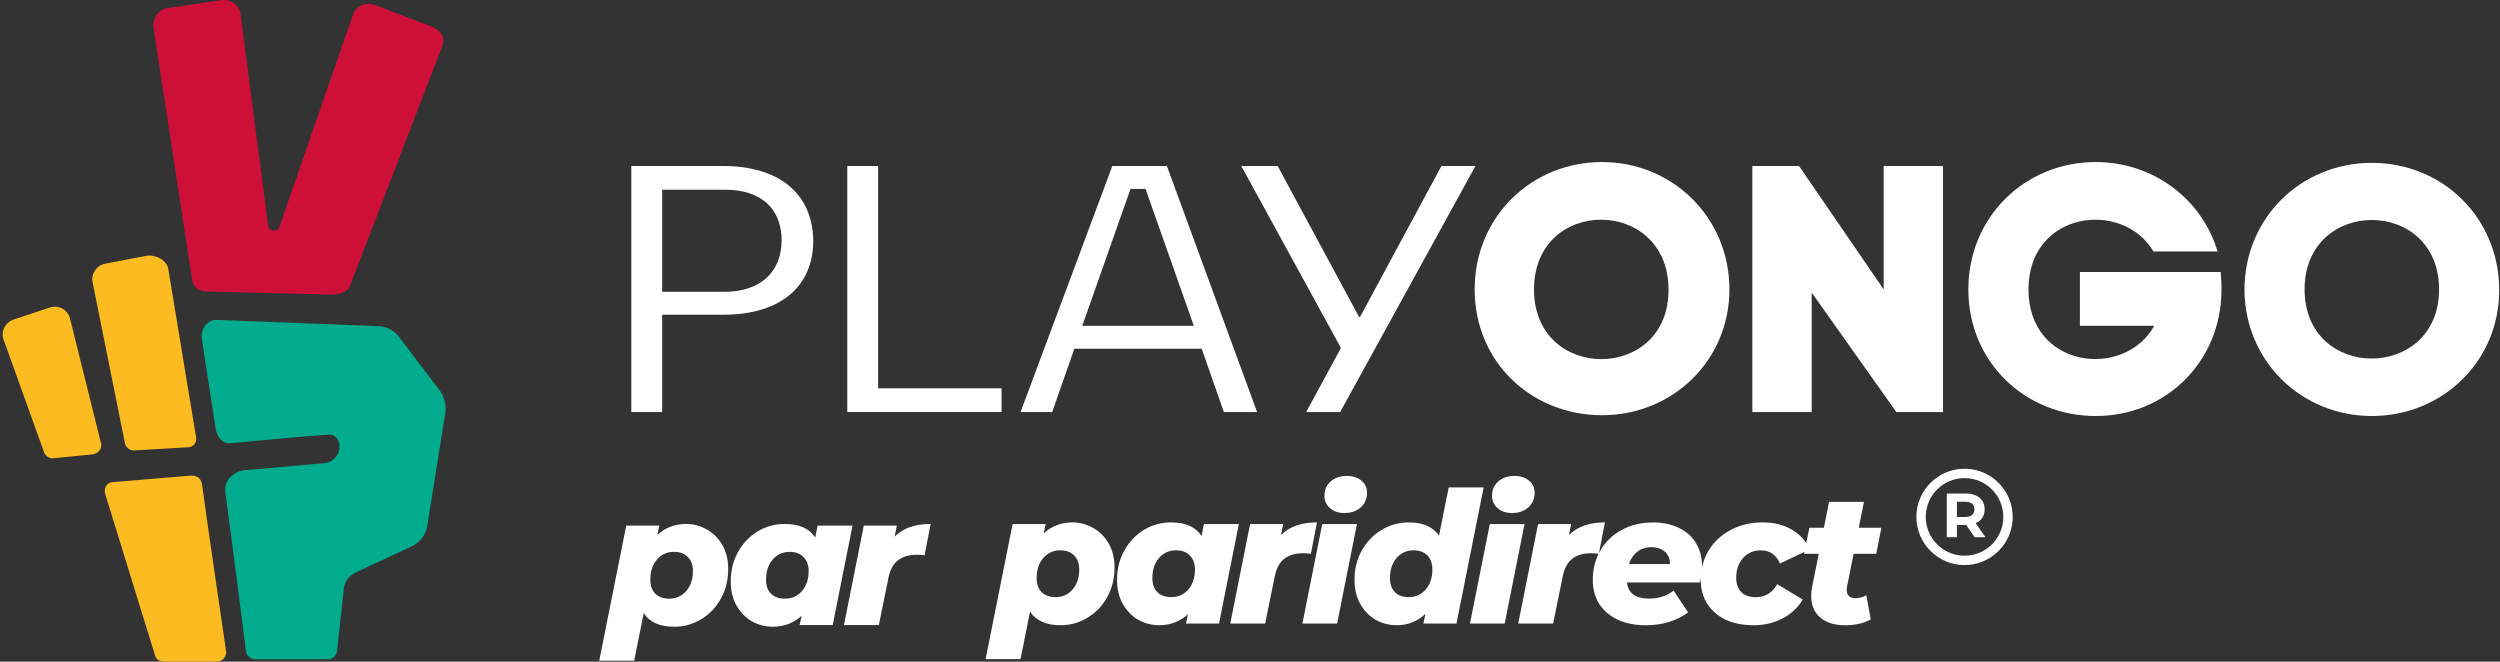
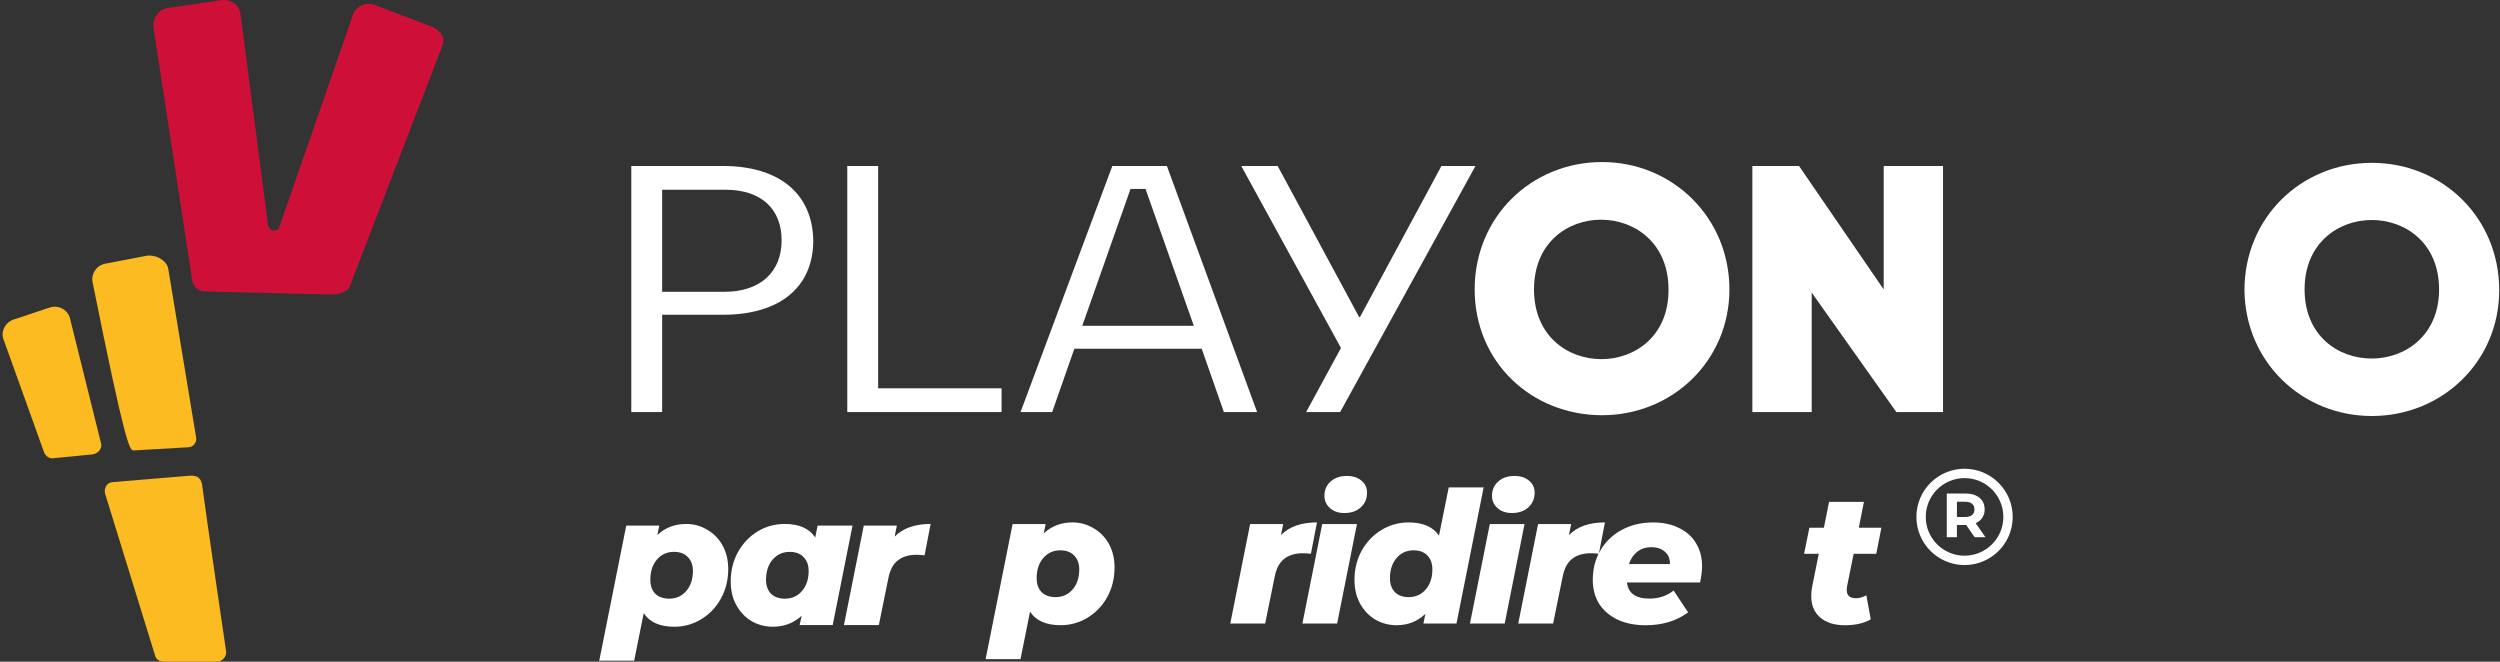
<svg xmlns="http://www.w3.org/2000/svg" width="801" height="212" viewBox="0 0 801 212" fill="none">
  <rect x="0" y="0" width="801" height="212" fill="#333333" stroke="none" />
  <path d="M373.877 53.187H356.386L326.982 132.021H337.121L344.219 111.742H385.03L392.128 132.021H402.774L373.877 53.187ZM346.754 104.391L362.216 60.538H367.033L382.495 104.391H346.754Z" fill="white" />
  <path d="M231.672 53.187H202.267V132.021H212.153V100.843H231.672C249.923 100.843 260.569 91.971 260.569 77.015C260.315 62.059 249.669 53.187 231.672 53.187ZM232.179 93.491H212.153V60.792H232.432C243.839 60.792 250.43 66.876 250.43 77.015C250.43 87.154 243.585 93.491 232.179 93.491Z" fill="white" />
  <path d="M281.355 53.187H271.469V132.021H320.898V124.417H281.355V53.187Z" fill="white" />
  <path d="M461.836 53.187L435.727 101.603H435.474L409.365 53.187H397.705L429.644 111.489L418.49 132.021H429.39L472.736 53.187H461.836Z" fill="white" />
  <path d="M513.294 51.92C490.734 51.92 472.483 69.41 472.483 92.731C472.483 116.052 490.734 133.035 513.294 133.035C535.854 133.035 554.105 115.545 554.105 92.731C554.105 69.664 535.854 51.92 513.294 51.92ZM491.494 92.731C491.494 62.82 534.587 63.073 534.587 92.731C534.84 122.389 491.494 122.642 491.494 92.731Z" fill="white" />
  <path d="M622.546 53.187H603.535V92.731L576.412 53.187H561.456V132.021H580.467V93.745L607.59 132.021H622.546V53.187Z" fill="white" />
  <path d="M759.935 133.289C782.495 133.289 800.746 115.798 800.746 92.984C800.746 69.664 782.495 52.173 759.935 52.173C737.375 52.173 719.124 69.664 719.124 92.984C719.378 116.052 737.628 133.289 759.935 133.289ZM781.481 92.731C781.481 122.135 738.389 122.389 738.389 92.731C738.389 63.073 781.481 63.073 781.481 92.731Z" fill="white" />
-   <path d="M666.399 87.154V104.391H690.227C680.594 121.628 649.923 118.08 649.923 92.731C649.923 67.636 680.087 63.834 689.973 80.564H710.506C705.436 63.58 689.72 51.92 671.469 51.92C648.909 51.92 630.658 69.41 630.658 92.731C630.658 116.052 648.909 133.289 671.469 133.289C694.029 133.289 711.773 115.798 711.773 92.731C711.773 91.464 711.773 90.196 711.52 87.154H666.399Z" fill="white" />
  <path d="M112.027 91.848L141.684 14.788C142.952 12 140.924 9.465 138.136 8.451L120.138 1.607C117.603 0.593 114.561 1.607 113.294 4.142L89.466 72.836C89.213 73.597 88.452 73.85 87.692 73.85C86.678 73.85 86.171 73.09 85.918 72.329L77.046 4.395C76.539 1.353 73.75 -0.421 70.709 0.086L53.471 2.621C50.683 3.128 48.909 5.916 49.162 8.704L61.583 89.82C61.837 91.848 63.611 93.115 65.385 93.369L106.45 94.382C108.478 94.382 111.52 93.369 112.027 91.848Z" fill="#CE1039" />
-   <path d="M62.85 140.263L53.978 86.524C53.725 83.483 49.922 81.455 46.881 81.962L33.7 84.496C30.911 85.004 29.137 87.792 29.644 90.327L40.037 142.038C40.29 143.305 41.557 144.319 42.825 144.319L60.315 143.305C61.836 143.305 63.104 141.784 62.85 140.263Z" fill="#FBBB21" />
+   <path d="M62.85 140.263L53.978 86.524C53.725 83.483 49.922 81.455 46.881 81.962L33.7 84.496C30.911 85.004 29.137 87.792 29.644 90.327C40.29 143.305 41.557 144.319 42.825 144.319L60.315 143.305C61.836 143.305 63.104 141.784 62.85 140.263Z" fill="#FBBB21" />
  <path d="M69.441 212H52.457C51.19 212 49.923 211.239 49.669 209.972L33.7 158.261C33.193 156.486 34.206 154.459 36.234 154.459C36.234 154.459 54.485 152.938 60.569 152.431C63.611 152.177 64.625 153.445 64.878 156.233C66.399 167.64 72.483 208.958 72.483 208.958C72.483 210.479 71.215 212 69.441 212Z" fill="#FBBB21" />
  <path d="M32.432 142.291L22.546 102.494C22.039 99.452 18.997 97.678 16.209 98.438L4.802 102.241C1.76 103.001 -0.014 106.296 1.253 109.085L14.181 145.08C14.688 146.094 15.702 146.854 16.716 146.854L29.644 145.587C31.418 145.333 32.686 143.812 32.432 142.291Z" fill="#FBBB21" />
-   <path d="M140.67 124.801L127.743 107.817C126.222 105.789 123.94 104.775 121.659 104.522L69.441 102.494C66.653 102.241 64.371 105.282 64.625 108.071C65.639 115.422 67.92 129.364 68.934 136.461C69.441 140.517 71.469 142.038 73.497 142.038C73.497 142.038 97.578 139.756 105.182 139.249C107.21 138.996 108.985 141.024 108.731 143.052V143.812C108.478 146.094 106.45 148.121 104.168 148.375C97.831 148.882 84.904 150.149 78.313 150.656C75.271 150.91 71.469 153.698 72.229 158.007C73.75 168.907 78.82 208.704 78.82 208.704C79.073 210.225 80.341 211.239 81.862 211.239H104.929C106.45 211.239 107.717 210.225 107.971 208.704L110.252 187.919C110.759 185.891 112.027 184.37 114.054 183.356L132.052 174.991C134.587 173.723 136.361 171.442 136.868 168.654L142.698 132.152C142.952 129.617 142.445 127.082 140.67 124.801Z" fill="#00AB8E" />
  <path d="M591.803 187.909C591.723 188.455 591.683 188.814 591.683 188.967C591.683 190.771 592.661 191.676 594.624 191.676C595.682 191.676 596.8 191.363 597.978 190.738L599.389 198.444C597.193 199.702 594.425 200.327 591.091 200.327C587.757 200.327 585.168 199.502 583.205 197.858C581.281 196.215 580.323 193.919 580.323 190.977C580.323 189.839 580.423 188.841 580.616 187.976L582.732 177.448H578.021L579.724 169.096H584.376L586.026 160.804H597.206L595.556 169.096H602.796L601.146 177.448H593.906L591.789 187.916L591.803 187.909Z" fill="white" />
-   <path d="M561.756 200.314C558.382 200.314 555.421 199.728 552.872 198.55C550.363 197.333 548.4 195.629 546.989 193.433C545.618 191.237 544.926 188.688 544.926 185.786C544.926 182.299 545.771 179.158 547.455 176.376C549.145 173.595 551.494 171.399 554.516 169.788C557.537 168.178 560.931 167.379 564.698 167.379C568.464 167.379 571.426 168.144 574.054 169.675C576.683 171.166 578.606 173.282 579.824 176.03L570.288 180.562C569.11 177.741 567.053 176.33 564.105 176.33C561.829 176.33 559.946 177.155 558.455 178.799C557.005 180.443 556.279 182.565 556.279 185.154C556.279 187.038 556.812 188.548 557.87 189.686C558.968 190.784 560.518 191.33 562.521 191.33C564.012 191.33 565.33 190.997 566.468 190.332C567.606 189.666 568.584 188.608 569.409 187.157L577.588 192.095C576.057 194.684 573.901 196.7 571.113 198.151C568.364 199.602 565.25 200.327 561.756 200.327V200.314Z" fill="white" />
  <path d="M529.101 175.318C527.297 175.318 525.787 175.811 524.569 176.789C523.351 177.727 522.472 179.045 521.92 180.729H535.043C535.083 179.045 534.551 177.727 533.453 176.789C532.355 175.811 530.904 175.318 529.101 175.318ZM545.345 181.381C545.345 182.911 545.132 184.655 544.7 186.618H521.275C521.667 190.072 524.083 191.796 528.515 191.796C529.926 191.796 531.303 191.583 532.634 191.15C533.965 190.718 535.163 190.072 536.221 189.207L540.873 196.208C537.146 198.95 532.614 200.327 527.277 200.327C523.903 200.327 520.922 199.741 518.333 198.564C515.784 197.346 513.801 195.662 512.39 193.506C511.019 191.31 510.327 188.741 510.327 185.8C510.327 182.312 511.133 179.171 512.743 176.39C514.394 173.568 516.669 171.372 519.571 169.801C522.512 168.191 525.866 167.392 529.633 167.392C532.814 167.392 535.576 167.978 537.932 169.156C540.327 170.294 542.151 171.918 543.402 174.041C544.7 176.157 545.345 178.606 545.345 181.394V181.381Z" fill="white" />
  <path d="M502.688 171.439C505.356 168.73 509.203 167.379 514.22 167.379L512.277 177.435C511.299 177.315 510.454 177.255 509.748 177.255C507.239 177.255 505.216 177.861 503.686 179.078C502.195 180.256 501.197 182.14 500.684 184.722L497.623 199.782H486.443L492.798 167.905H503.393L502.688 171.432V171.439Z" fill="white" />
  <path d="M484.453 164.378C482.53 164.378 480.98 163.845 479.802 162.787C478.624 161.729 478.038 160.418 478.038 158.848C478.038 157.004 478.684 155.494 479.981 154.316C481.312 153.098 483.062 152.492 485.219 152.492C487.182 152.492 488.752 153.005 489.93 154.023C491.108 155.001 491.694 156.279 491.694 157.843C491.694 159.766 491.028 161.33 489.691 162.548C488.36 163.765 486.61 164.371 484.453 164.371V164.378ZM477.333 167.911H488.46L482.104 199.788H470.977L477.333 167.911Z" fill="white" />
  <path d="M430.762 164.378C428.839 164.378 427.288 163.845 426.11 162.787C424.933 161.729 424.347 160.418 424.347 158.848C424.347 157.004 424.992 155.494 426.29 154.316C427.621 153.098 429.371 152.492 431.527 152.492C433.491 152.492 435.061 153.005 436.239 154.023C437.417 155.001 438.003 156.279 438.003 157.843C438.003 159.766 437.337 161.33 436 162.548C434.669 163.765 432.918 164.371 430.762 164.371V164.378ZM423.641 167.911H434.768L428.413 199.788H417.286L423.641 167.911Z" fill="white" />
  <path d="M451.346 191.317C453.582 191.317 455.405 190.491 456.816 188.848C458.227 187.204 458.932 185.061 458.932 182.439C458.932 180.556 458.4 179.065 457.342 177.967C456.284 176.869 454.813 176.323 452.93 176.323C450.694 176.323 448.87 177.148 447.459 178.792C446.049 180.436 445.343 182.599 445.343 185.261C445.343 187.144 445.876 188.635 446.934 189.733C447.992 190.791 449.463 191.323 451.346 191.323V191.317ZM475.363 156.146L466.652 199.788H456.057L456.703 196.674C454.154 199.103 451.073 200.321 447.459 200.321C445.104 200.321 442.888 199.755 440.811 198.617C438.768 197.439 437.124 195.755 435.867 193.559C434.609 191.363 433.983 188.774 433.983 185.793C433.983 182.339 434.749 179.225 436.279 176.443C437.85 173.621 439.966 171.405 442.635 169.795C445.303 168.184 448.205 167.386 451.346 167.386C455.898 167.386 459.132 168.797 461.055 171.618L464.176 156.152H475.357L475.363 156.146Z" fill="white" />
  <path d="M410.425 171.439C413.093 168.73 416.94 167.379 421.958 167.379L420.014 177.435C419.036 177.315 418.191 177.255 417.486 177.255C414.977 177.255 412.954 177.861 411.423 179.078C409.932 180.256 408.934 182.14 408.422 184.722L405.361 199.782H394.18L400.536 167.905H411.13L410.425 171.432V171.439Z" fill="white" />
-   <path d="M375.274 191.317C377.51 191.317 379.334 190.491 380.751 188.848C382.162 187.204 382.867 185.061 382.867 182.439C382.867 180.556 382.315 179.065 381.217 177.967C380.159 176.869 378.688 176.323 376.805 176.323C374.569 176.323 372.745 177.148 371.334 178.792C369.924 180.436 369.218 182.599 369.218 185.261C369.218 187.144 369.751 188.635 370.809 189.733C371.907 190.791 373.397 191.323 375.281 191.323L375.274 191.317ZM396.929 167.912L390.574 199.788H379.979L380.625 196.787C378.076 199.143 374.995 200.314 371.381 200.314C369.025 200.314 366.809 199.748 364.733 198.61C362.69 197.432 361.046 195.749 359.788 193.553C358.531 191.357 357.905 188.768 357.905 185.786C357.905 182.333 358.67 179.218 360.201 176.436C361.771 173.615 363.868 171.399 366.496 169.788C369.165 168.178 372.067 167.379 375.208 167.379C379.839 167.379 383.094 168.83 384.977 171.731L385.742 167.912H396.922H396.929Z" fill="white" />
  <path d="M338.207 191.317C340.443 191.317 342.266 190.491 343.677 188.848C345.088 187.204 345.793 185.061 345.793 182.439C345.793 180.556 345.241 179.065 344.143 177.967C343.085 176.869 341.614 176.323 339.731 176.323C337.495 176.323 335.671 177.148 334.26 178.792C332.85 180.436 332.144 182.599 332.144 185.261C332.144 187.144 332.677 188.635 333.735 189.733C334.833 190.791 336.323 191.323 338.207 191.323V191.317ZM343.617 167.379C345.973 167.379 348.169 167.965 350.212 169.143C352.288 170.281 353.959 171.944 355.217 174.14C356.474 176.337 357.1 178.905 357.1 181.847C357.1 185.334 356.315 188.495 354.744 191.317C353.213 194.098 351.117 196.294 348.449 197.905C345.82 199.515 342.938 200.314 339.797 200.314C335.166 200.314 331.911 198.863 330.028 195.962L326.967 211.195H315.787L324.438 167.905H335.032L334.387 170.906C336.936 168.55 340.017 167.379 343.63 167.379H343.617Z" fill="white" />
  <path d="M286.645 171.931C289.314 169.223 293.16 167.872 298.178 167.872L296.235 177.927C295.256 177.807 294.411 177.747 293.706 177.747C291.197 177.747 289.174 178.353 287.643 179.571C286.153 180.749 285.154 182.632 284.642 185.214L281.581 200.274H270.401L276.756 168.397H287.351L286.645 171.924V171.931Z" fill="white" />
  <path d="M251.494 191.816C253.73 191.816 255.554 190.99 256.971 189.347C258.382 187.703 259.088 185.56 259.088 182.938C259.088 181.055 258.535 179.564 257.437 178.466C256.379 177.368 254.908 176.822 253.025 176.822C250.789 176.822 248.966 177.648 247.555 179.291C246.144 180.935 245.438 183.098 245.438 185.76C245.438 187.643 245.971 189.134 247.029 190.232C248.127 191.29 249.618 191.822 251.501 191.822L251.494 191.816ZM273.149 168.404L266.794 200.281H256.199L256.845 197.279C254.296 199.635 251.215 200.806 247.601 200.806C245.245 200.806 243.029 200.241 240.953 199.103C238.91 197.925 237.266 196.241 236.009 194.045C234.751 191.849 234.125 189.26 234.125 186.279C234.125 182.825 234.891 179.711 236.421 176.929C237.992 174.107 240.088 171.891 242.717 170.281C245.385 168.67 248.287 167.872 251.428 167.872C256.06 167.872 259.314 169.322 261.197 172.224L261.962 168.404H273.143H273.149Z" fill="white" />
  <path d="M214.427 191.809C216.663 191.809 218.486 190.984 219.897 189.34C221.308 187.696 222.013 185.553 222.013 182.931C222.013 181.048 221.461 179.557 220.363 178.459C219.305 177.361 217.834 176.816 215.951 176.816C213.715 176.816 211.891 177.641 210.48 179.285C209.07 180.928 208.364 183.091 208.364 185.753C208.364 187.636 208.897 189.127 209.955 190.225C211.053 191.283 212.543 191.816 214.427 191.816V191.809ZM219.837 167.872C222.193 167.872 224.389 168.457 226.432 169.635C228.508 170.773 230.179 172.437 231.437 174.633C232.694 176.829 233.32 179.398 233.32 182.339C233.32 185.826 232.535 188.987 230.964 191.809C229.433 194.591 227.337 196.787 224.669 198.397C222.04 200.008 219.158 200.806 216.017 200.806C211.386 200.806 208.131 199.356 206.248 196.454L203.187 211.687H192L200.651 168.404H211.246L210.6 171.405C213.149 169.049 216.23 167.878 219.844 167.878L219.837 167.872Z" fill="white" />
  <path d="M643.371 165.616C643.371 173.309 637.135 179.544 629.442 179.544C621.749 179.544 615.514 173.309 615.514 165.616C615.514 157.923 621.749 151.687 629.442 151.687C637.135 151.687 643.371 157.923 643.371 165.616Z" stroke="white" stroke-width="3" stroke-miterlimit="10" />
  <path d="M626.493 168.218V171.617H624.252V158.629H629.808C630.991 158.629 631.996 158.826 632.83 159.203C633.664 159.581 634.291 160.108 634.726 160.777C635.158 161.443 635.384 162.244 635.384 163.2C635.384 164.154 635.153 164.953 634.715 165.612C634.275 166.275 633.643 166.795 632.803 167.16L632.243 167.404L632.592 167.905L635.185 171.617H632.932L630.386 167.933L630.237 167.718H629.974H626.993H626.493V168.218ZM627 160.264H626.5V160.764V165.642V166.142H627H629.635C630.671 166.142 631.543 165.916 632.173 165.386C632.811 164.849 633.11 164.099 633.11 163.207C633.11 162.32 632.815 161.546 632.17 161.011C631.541 160.49 630.671 160.264 629.635 160.264H627Z" fill="white" stroke="white" />
</svg>